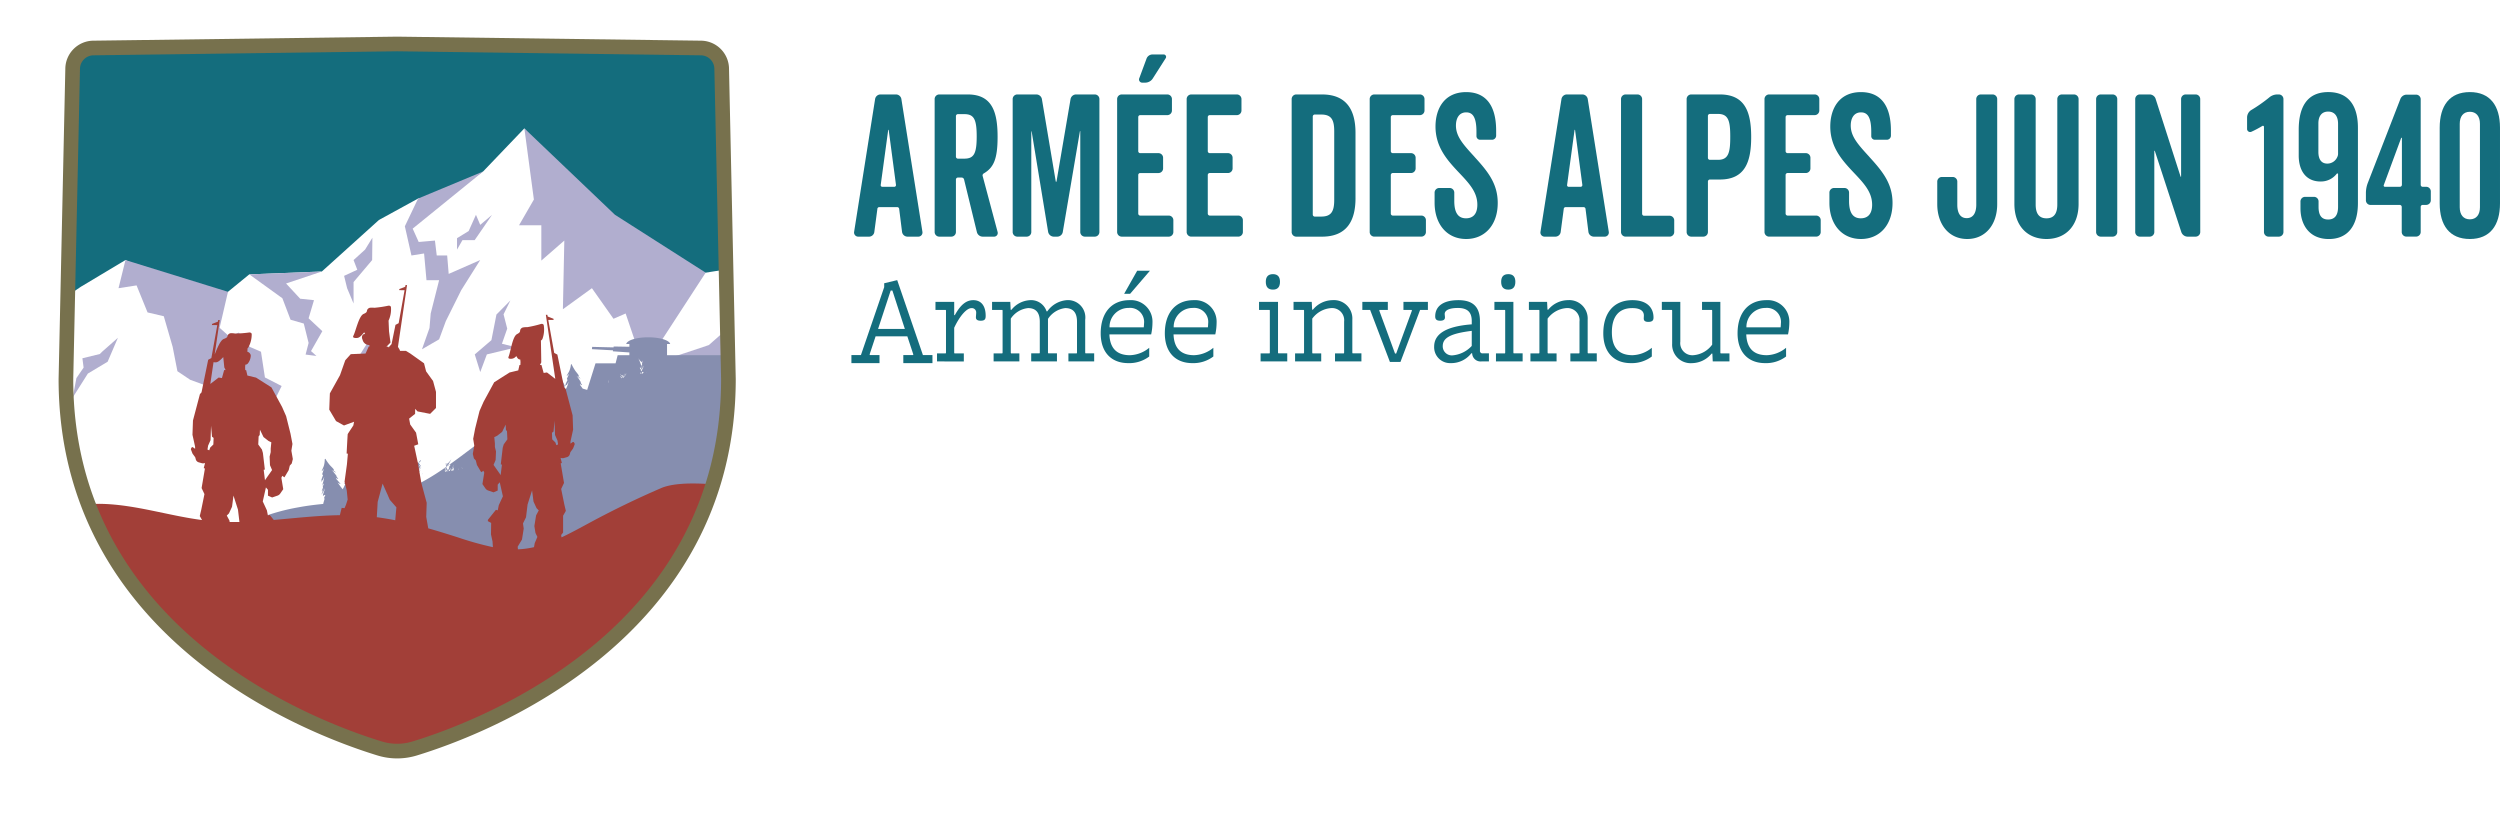
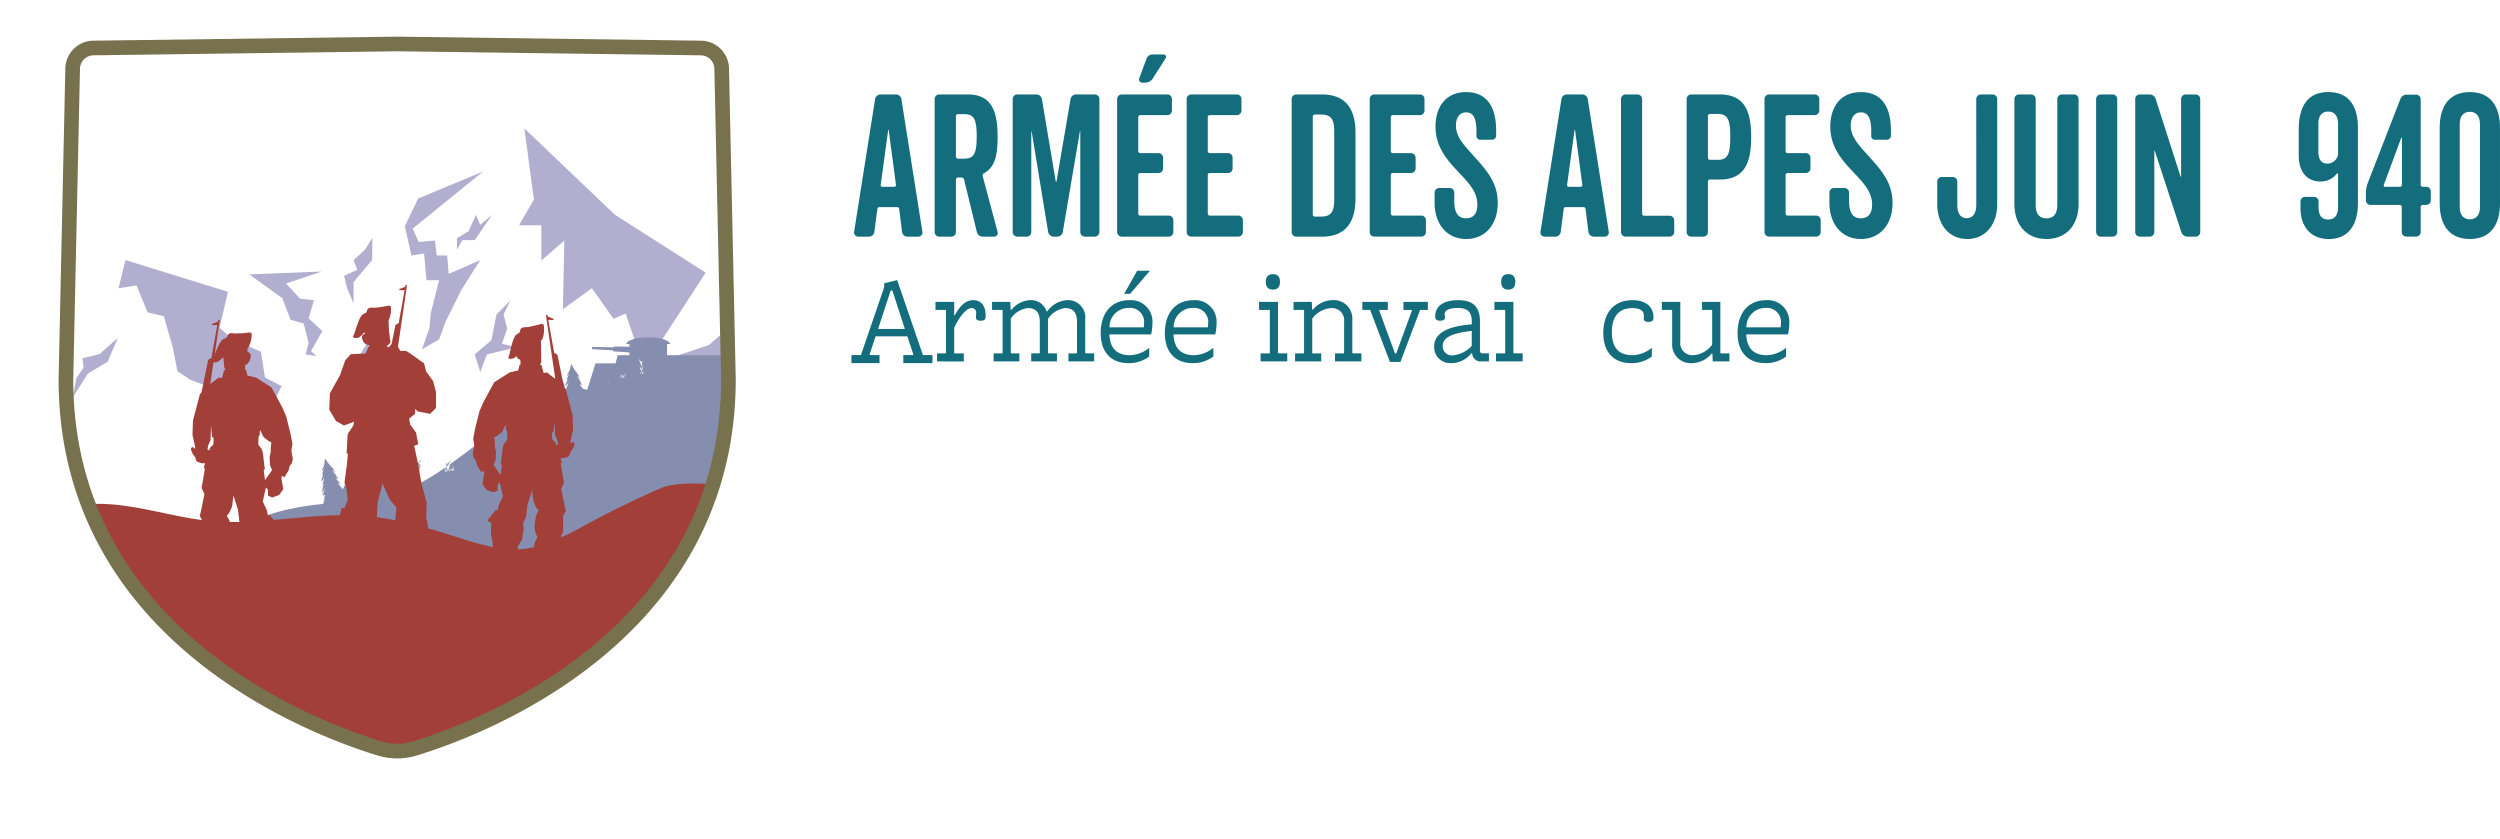
<svg xmlns="http://www.w3.org/2000/svg" width="341.225" height="114.514" viewBox="0 0 341.225 114.514">
  <defs>
    <clipPath id="clip-path">
      <rect id="Rectangle_96" data-name="Rectangle 96" width="225.015" height="42.129" fill="#146d7d" />
    </clipPath>
    <filter id="Tracé_4024" x="0" y="0" width="108.422" height="114.514" filterUnits="userSpaceOnUse">
      <feOffset dy="3" input="SourceAlpha" />
      <feGaussianBlur stdDeviation="3" result="blur" />
      <feFlood flood-opacity="0.161" />
      <feComposite operator="in" in2="blur" />
      <feComposite in="SourceGraphic" />
    </filter>
    <clipPath id="clip-path-2">
      <path id="Tracé_3985" data-name="Tracé 3985" d="M94.212,6.869a2.866,2.866,0,0,0-2.866,2.866l-.918,42.319c0,34.891,33.492,47.566,42.824,50.421a8.17,8.17,0,0,0,4.776,0c9.333-2.855,42.822-15.531,42.822-50.421l-.916-42.319a2.865,2.865,0,0,0-2.866-2.866l-41.429-.551Z" transform="translate(-90.429 -6.318)" fill="none" />
    </clipPath>
  </defs>
  <g id="Groupe_202" data-name="Groupe 202" transform="translate(-4799.791 -7767.566)">
    <g id="Groupe_200" data-name="Groupe 200" transform="translate(4916 7771.861)">
      <path id="Tracé_3987" data-name="Tracé 3987" d="M5.362,27.745h.231l1.7,5.237H3.641Zm-.887-.994v.533L1.3,36.551H0v1.1H3.835v-1.1H2.521l-.036-.088L3.3,34H7.635l.815,2.468-.035.088H7.084v1.1h3.977v-1.1h-1.3L6.25,26.325Z" transform="translate(0 7.615)" fill="#146d7d" />
      <g id="Groupe_91" data-name="Groupe 91" transform="translate(0 3.139)">
        <g id="Groupe_90" data-name="Groupe 90" clip-path="url(#clip-path)">
          <path id="Tracé_3988" data-name="Tracé 3988" d="M10.091,37.24v-1.1H11.28l.036-.088v-5.77l-.036-.072h-1.4v-1.1h2.557V30.92h.088c.816-1.492,1.615-2.042,2.521-2.042,1.1,0,1.686.816,1.686,2.131,0,.408-.071.675-.675.675-.532,0-.656-.214-.656-.462,0-.159.035-.409.035-.6a.592.592,0,0,0-.639-.657c-.64,0-1.581,1.013-2.361,2.681v3.41l.035.088h1.279v1.1Z" transform="translate(1.593 4.657)" fill="#146d7d" />
          <path id="Tracé_3989" data-name="Tracé 3989" d="M26.953,37.24v-1.1h1.137l.035-.088V31.825c0-1.225-.514-1.865-1.6-1.865a3.277,3.277,0,0,0-2.361,1.474v4.617l.035.088h1.19v1.1H21.874v-1.1h1.137l.035-.088V31.825c0-1.225-.514-1.865-1.6-1.865A3.232,3.232,0,0,0,19.087,31.4v4.652l.035.088h1.137v1.1H16.743v-1.1h1.19l.036-.088v-5.77l-.036-.072h-1.4v-1.1h2.486l.052,1.083h.107A3.486,3.486,0,0,1,21.7,28.878,2.223,2.223,0,0,1,23.97,30.4h.106a3.575,3.575,0,0,1,2.7-1.526,2.367,2.367,0,0,1,2.468,2.68v4.493l.036.088h1.189v1.1Z" transform="translate(2.666 4.657)" fill="#146d7d" />
          <path id="Tracé_3990" data-name="Tracé 3990" d="M35.923,37.123a4.512,4.512,0,0,1-2.859.906c-2.326,0-3.764-1.492-3.764-4.067,0-2.8,1.474-4.527,3.941-4.527a2.937,2.937,0,0,1,3.125,3.072,7.923,7.923,0,0,1-.178,1.6h-5.7c.071,1.936,1.047,2.842,2.806,2.842a4.337,4.337,0,0,0,2.628-1.013Zm-.746-3.977c.017-.142.035-.39.035-.5a1.916,1.916,0,0,0-2.095-2.15,2.585,2.585,0,0,0-2.611,2.645ZM32.5,28.565l1.776-3.142h1.74l-2.7,3.142Z" transform="translate(4.726 4.1)" fill="#146d7d" />
          <path id="Tracé_3991" data-name="Tracé 3991" d="M43.461,36.566a4.51,4.51,0,0,1-2.858.906c-2.326,0-3.765-1.492-3.765-4.067,0-2.8,1.474-4.527,3.941-4.527a2.937,2.937,0,0,1,3.125,3.07,7.841,7.841,0,0,1-.178,1.6h-5.7c.071,1.936,1.049,2.842,2.806,2.842a4.327,4.327,0,0,0,2.628-1.013Zm-.746-3.977c.017-.142.035-.39.035-.5a1.915,1.915,0,0,0-2.095-2.148,2.584,2.584,0,0,0-2.609,2.645Z" transform="translate(5.941 4.657)" fill="#146d7d" />
          <path id="Tracé_3992" data-name="Tracé 3992" d="M48.123,37.734v-1.1h1.226l.035-.089V30.774l-.035-.072H47.91V29.6H50.5v6.942l.036.089h1.225v1.1ZM49.81,25.82c.639,0,.959.355.959,1.046,0,.712-.321,1.066-.959,1.066-.656,0-.977-.354-.977-1.066,0-.691.321-1.046.977-1.046" transform="translate(7.727 4.164)" fill="#146d7d" />
          <path id="Tracé_3993" data-name="Tracé 3993" d="M57.626,37.24v-1.1h1.208l.035-.088V31.807a1.659,1.659,0,0,0-1.793-1.846A3.512,3.512,0,0,0,54.519,31.4v4.652l.035.088h1.189v1.1H52.175v-1.1h1.19l.035-.088v-5.77l-.035-.072h-1.4v-1.1h2.485l.053,1.066h.107a3.518,3.518,0,0,1,2.68-1.3,2.516,2.516,0,0,1,2.7,2.663v4.51l.035.088H61.23v1.1Z" transform="translate(8.381 4.657)" fill="#146d7d" />
          <path id="Tracé_3994" data-name="Tracé 3994" d="M63.816,37.28l-2.7-7.1H60.052v-1.1h3.479v1.1H62.4l-.036.088,2.148,5.86h.16l2.148-5.86-.036-.088H65.662v-1.1H69v1.1H67.935l-2.681,7.1Z" transform="translate(9.685 4.689)" fill="#146d7d" />
          <path id="Tracé_3995" data-name="Tracé 3995" d="M74.955,37.24a1.15,1.15,0,0,1-1.277-1.118H73.57a3.466,3.466,0,0,1-2.84,1.349,2.169,2.169,0,0,1-2.238-2.255c0-1.6,1.385-2.753,5.132-3.037v-.442c0-1.119-.48-1.794-1.9-1.794-1.154,0-1.793.319-1.793.816,0,.124.035.355.035.462,0,.249-.124.462-.656.462-.55,0-.675-.25-.675-.586,0-1.439,1.153-2.219,3.177-2.219,2.131,0,2.93,1.082,2.93,2.875v4.031a.332.332,0,0,0,.373.355h.852v1.1Zm-1.331-4.172c-2.877.355-3.96.942-3.96,2.078a1.237,1.237,0,0,0,1.4,1.26,4.028,4.028,0,0,0,2.557-1.279Z" transform="translate(11.047 4.657)" fill="#146d7d" />
          <path id="Tracé_3996" data-name="Tracé 3996" d="M75.786,37.734v-1.1h1.226l.034-.089V30.774l-.034-.072H75.573V29.6h2.591v6.942l.037.089h1.225v1.1ZM77.473,25.82c.638,0,.959.355.959,1.046,0,.712-.322,1.066-.959,1.066-.657,0-.977-.354-.977-1.066,0-.691.319-1.046.977-1.046" transform="translate(12.189 4.164)" fill="#146d7d" />
-           <path id="Tracé_3997" data-name="Tracé 3997" d="M85.289,37.24v-1.1H86.5l.035-.088V31.807a1.659,1.659,0,0,0-1.793-1.846A3.512,3.512,0,0,0,82.182,31.4v4.652l.035.088h1.189v1.1H79.838v-1.1h1.19l.035-.088v-5.77l-.035-.072h-1.4v-1.1H82.11l.053,1.066h.107a3.518,3.518,0,0,1,2.68-1.3,2.516,2.516,0,0,1,2.7,2.663v4.51l.035.088h1.208v1.1Z" transform="translate(12.842 4.657)" fill="#146d7d" />
          <path id="Tracé_3998" data-name="Tracé 3998" d="M94.995,36.566a4.51,4.51,0,0,1-2.858.906c-2.326,0-3.765-1.492-3.765-4.067,0-2.8,1.439-4.527,3.977-4.527,1.971,0,2.877,1.011,2.877,2.379,0,.337-.124.586-.711.586-.462,0-.621-.179-.621-.463,0-.088.017-.337.017-.408,0-.569-.426-1.011-1.579-1.011-1.848,0-2.788,1.171-2.788,3.284,0,2.148.959,3.144,2.823,3.144a4.337,4.337,0,0,0,2.628-1.013Z" transform="translate(14.253 4.657)" fill="#146d7d" />
          <path id="Tracé_3999" data-name="Tracé 3999" d="M102.2,37.208l-.053-1.065h-.107a3.522,3.522,0,0,1-2.68,1.3,2.526,2.526,0,0,1-2.7-2.664V30.249l-.035-.072H95.252v-1.1h2.522V34.51a1.652,1.652,0,0,0,1.793,1.848,3.513,3.513,0,0,0,2.556-1.44V30.249l-.035-.072h-1.349v-1.1h2.5v6.943l.036.088h1.207v1.1Z" transform="translate(15.363 4.689)" fill="#146d7d" />
          <path id="Tracé_4000" data-name="Tracé 4000" d="M110.776,36.566a4.51,4.51,0,0,1-2.858.906c-2.326,0-3.765-1.492-3.765-4.067,0-2.8,1.474-4.527,3.941-4.527a2.937,2.937,0,0,1,3.125,3.07,7.841,7.841,0,0,1-.178,1.6h-5.7c.071,1.936,1.049,2.842,2.806,2.842a4.327,4.327,0,0,0,2.628-1.013Zm-.746-3.977c.017-.142.035-.39.035-.5a1.915,1.915,0,0,0-2.095-2.148,2.584,2.584,0,0,0-2.609,2.645Z" transform="translate(16.798 4.657)" fill="#146d7d" />
          <path id="Tracé_4001" data-name="Tracé 4001" d="M.83,24.107a.566.566,0,0,1-.509-.672L3.176,5.372a.754.754,0,0,1,.7-.672h2.2a.754.754,0,0,1,.7.672L9.639,23.435a.566.566,0,0,1-.509.672H7.558a.754.754,0,0,1-.7-.672l-.387-3.091a.276.276,0,0,0-.267-.268H3.758a.262.262,0,0,0-.267.268L3.08,23.435a.731.731,0,0,1-.678.672ZM5.04,9.565c-.024-.053-.072-.053-.072,0L3.951,17.039a.224.224,0,0,0,.194.268h1.67a.239.239,0,0,0,.217-.268Z" transform="translate(0.051 0.758)" fill="#146d7d" />
          <path id="Tracé_4002" data-name="Tracé 4002" d="M18.375,23.463a.5.5,0,0,1-.435.645H16.318a.824.824,0,0,1-.775-.645L13.8,16.313a.34.34,0,0,0-.314-.269h-.557a.275.275,0,0,0-.242.269v7.122a.634.634,0,0,1-.605.672H10.388a.634.634,0,0,1-.605-.672V5.372a.634.634,0,0,1,.605-.672h3.92c3.389,0,4.067,2.5,4.067,5.806,0,3.037-.556,4.193-1.888,4.973a.311.311,0,0,0-.145.376ZM12.687,13.194a.275.275,0,0,0,.242.268h.9c1.308,0,1.694-.671,1.694-3.037s-.387-3.038-1.694-3.038h-.9a.276.276,0,0,0-.242.268Z" transform="translate(1.578 0.758)" fill="#146d7d" />
          <path id="Tracé_4003" data-name="Tracé 4003" d="M30.791,23.435a.635.635,0,0,1-.605.672h-1.4a.635.635,0,0,1-.605-.672V9.726c0-.027-.049-.027-.049,0L25.8,23.435a.77.77,0,0,1-.726.672h-.557a.8.8,0,0,1-.726-.672L21.545,9.753c0-.027-.049-.027-.049,0V23.435a.635.635,0,0,1-.605.672H19.56a.636.636,0,0,1-.606-.672V5.371A.636.636,0,0,1,19.56,4.7h2.662a.774.774,0,0,1,.727.672l1.887,11.21c.024.053.073.053.1,0l1.911-11.21a.774.774,0,0,1,.727-.672h2.614a.635.635,0,0,1,.605.672Z" transform="translate(3.057 0.758)" fill="#146d7d" />
          <path id="Tracé_4004" data-name="Tracé 4004" d="M34.355,8.28a.275.275,0,0,0-.242.268V13.2a.277.277,0,0,0,.242.269H36.9a.634.634,0,0,1,.605.671v1.37a.635.635,0,0,1-.605.674H34.355a.275.275,0,0,0-.242.268V21.72a.277.277,0,0,0,.242.271H38.3a.633.633,0,0,1,.605.671v1.532a.635.635,0,0,1-.605.672H31.838a.636.636,0,0,1-.606-.672V6.129a.636.636,0,0,1,.606-.672h6.269a.636.636,0,0,1,.605.672V7.608a.636.636,0,0,1-.605.672ZM37.6,0a.33.33,0,0,1,.242.538l-1.766,2.77a1.227,1.227,0,0,1-.969.538h-.483a.434.434,0,0,1-.363-.619L35.227.619A.875.875,0,0,1,36.049,0Z" transform="translate(5.037 0)" fill="#146d7d" />
          <path id="Tracé_4005" data-name="Tracé 4005" d="M42.527,7.522a.275.275,0,0,0-.242.268v4.651a.276.276,0,0,0,.242.269h2.541a.634.634,0,0,1,.605.671v1.371a.635.635,0,0,1-.605.672H42.527a.275.275,0,0,0-.242.268v5.268a.277.277,0,0,0,.242.271h3.945a.634.634,0,0,1,.605.671v1.532a.635.635,0,0,1-.605.672H40.01a.636.636,0,0,1-.606-.672V5.371A.636.636,0,0,1,40.01,4.7h6.269a.636.636,0,0,1,.605.672V6.85a.636.636,0,0,1-.605.672Z" transform="translate(6.355 0.758)" fill="#146d7d" />
          <path id="Tracé_4006" data-name="Tracé 4006" d="M60.458,18.867c0,3.037-1.162,5.242-4.575,5.242H52.35a.636.636,0,0,1-.606-.674V5.372A.636.636,0,0,1,52.35,4.7h3.533c3.413,0,4.575,2.2,4.575,5.241ZM54.867,7.442a.275.275,0,0,0-.242.268V21.1a.275.275,0,0,0,.242.268h.92c1.4,0,1.766-.753,1.766-2.285V9.727c0-1.533-.362-2.285-1.766-2.285Z" transform="translate(8.346 0.758)" fill="#146d7d" />
          <path id="Tracé_4007" data-name="Tracé 4007" d="M64.039,7.522a.275.275,0,0,0-.242.268v4.651a.276.276,0,0,0,.242.269H66.58a.634.634,0,0,1,.605.671v1.371a.635.635,0,0,1-.605.672H64.039a.275.275,0,0,0-.242.268v5.268a.277.277,0,0,0,.242.271h3.945a.634.634,0,0,1,.605.671v1.532a.635.635,0,0,1-.605.672H61.522a.636.636,0,0,1-.606-.672V5.371a.636.636,0,0,1,.606-.672h6.269a.636.636,0,0,1,.605.672V6.85a.636.636,0,0,1-.605.672Z" transform="translate(9.825 0.758)" fill="#146d7d" />
          <path id="Tracé_4008" data-name="Tracé 4008" d="M73.991,13.265c1.791,1.961,3.17,3.629,3.17,6.291,0,3.01-1.766,4.918-4.307,4.918-2.663,0-4.31-2.069-4.31-4.945V18.184a.636.636,0,0,1,.606-.672h1.476a.635.635,0,0,1,.605.672v1.1c0,1.505.46,2.366,1.6,2.366.775,0,1.548-.4,1.548-1.855,0-1.8-1.209-3.011-2.686-4.571-1.453-1.557-3.025-3.333-3.025-6.1,0-2.474,1.234-4.7,4.188-4.7,2.541,0,4.09,1.64,4.09,5.268v.646a.569.569,0,0,1-.533.591H74.717a.506.506,0,0,1-.46-.511V9.852c0-1.964-.483-2.662-1.4-2.662-.969,0-1.4.806-1.4,1.8,0,1.506,1.016,2.607,2.541,4.275" transform="translate(11.055 0.713)" fill="#146d7d" />
          <path id="Tracé_4009" data-name="Tracé 4009" d="M81.5,24.107a.566.566,0,0,1-.509-.672L83.847,5.372a.754.754,0,0,1,.7-.672h2.2a.754.754,0,0,1,.7.672L90.31,23.435a.566.566,0,0,1-.509.672H88.229a.754.754,0,0,1-.7-.672l-.387-3.091a.276.276,0,0,0-.267-.268H84.429a.262.262,0,0,0-.267.268l-.411,3.091a.731.731,0,0,1-.678.672ZM85.711,9.565c-.024-.053-.072-.053-.072,0l-1.017,7.474a.224.224,0,0,0,.194.268h1.67a.239.239,0,0,0,.217-.268Z" transform="translate(13.062 0.758)" fill="#146d7d" />
          <path id="Tracé_4010" data-name="Tracé 4010" d="M92.729,4.7a.635.635,0,0,1,.605.672V20.988a.275.275,0,0,0,.242.269h3.534a.636.636,0,0,1,.606.672v1.505a.636.636,0,0,1-.606.672h-6.05a.635.635,0,0,1-.605-.672V5.371a.635.635,0,0,1,.605-.672Z" transform="translate(14.589 0.758)" fill="#146d7d" />
          <path id="Tracé_4011" data-name="Tracé 4011" d="M102.693,16.312h-1.378a.275.275,0,0,0-.243.268v6.855a.635.635,0,0,1-.605.672H98.772a.635.635,0,0,1-.605-.672V5.371a.635.635,0,0,1,.605-.672h3.92c3.462,0,4.285,2.419,4.285,5.806s-.823,5.806-4.285,5.806m-.242-8.951h-1.137a.275.275,0,0,0-.243.268v5.726a.277.277,0,0,0,.243.269h1.137c1.452,0,1.67-1.022,1.67-3.146,0-2.1-.218-3.118-1.67-3.118" transform="translate(15.833 0.758)" fill="#146d7d" />
          <path id="Tracé_4012" data-name="Tracé 4012" d="M110.441,7.522a.275.275,0,0,0-.242.268v4.651a.276.276,0,0,0,.242.269h2.541a.634.634,0,0,1,.605.671v1.371a.635.635,0,0,1-.605.672h-2.541a.275.275,0,0,0-.242.268v5.268a.277.277,0,0,0,.242.271h3.945a.634.634,0,0,1,.605.671v1.532a.635.635,0,0,1-.605.672h-6.461a.636.636,0,0,1-.606-.672V5.371a.636.636,0,0,1,.606-.672h6.269a.636.636,0,0,1,.605.672V6.85a.636.636,0,0,1-.605.672Z" transform="translate(17.309 0.758)" fill="#146d7d" />
          <path id="Tracé_4013" data-name="Tracé 4013" d="M120.394,13.265c1.791,1.961,3.17,3.629,3.17,6.291,0,3.01-1.767,4.918-4.308,4.918-2.662,0-4.308-2.069-4.308-4.945V18.184a.635.635,0,0,1,.605-.672h1.477a.634.634,0,0,1,.6.672v1.1c0,1.505.461,2.366,1.6,2.366.775,0,1.549-.4,1.549-1.855,0-1.8-1.21-3.011-2.686-4.571-1.453-1.557-3.026-3.333-3.026-6.1,0-2.474,1.234-4.7,4.188-4.7,2.541,0,4.09,1.64,4.09,5.268v.646a.568.568,0,0,1-.532.591H121.12a.5.5,0,0,1-.46-.511V9.852c0-1.964-.484-2.662-1.4-2.662-.967,0-1.4.806-1.4,1.8,0,1.506,1.017,2.607,2.542,4.275" transform="translate(18.539 0.713)" fill="#146d7d" />
          <path id="Tracé_4014" data-name="Tracé 4014" d="M132.946,5.371a.635.635,0,0,1,.605-.672H135.2a.636.636,0,0,1,.606.672v14.3c0,2.823-1.623,4.758-4.091,4.758-2.565,0-4.091-2.069-4.091-4.758V16.634a.635.635,0,0,1,.606-.671h1.525a.635.635,0,0,1,.605.671v3.119c0,1.022.339,1.828,1.282,1.828s1.308-.806,1.308-1.828Z" transform="translate(20.583 0.758)" fill="#146d7d" />
          <path id="Tracé_4015" data-name="Tracé 4015" d="M144.846,4.7a.635.635,0,0,1,.605.672V19.645c0,2.9-1.693,4.784-4.38,4.784s-4.382-1.881-4.382-4.784V5.371A.636.636,0,0,1,137.3,4.7h1.694a.634.634,0,0,1,.6.672V19.725c0,1.022.316,1.882,1.477,1.882s1.476-.861,1.476-1.882V5.371a.635.635,0,0,1,.605-.672Z" transform="translate(22.046 0.758)" fill="#146d7d" />
          <path id="Tracé_4016" data-name="Tracé 4016" d="M148.574,4.7a.636.636,0,0,1,.605.672V23.435a.636.636,0,0,1-.605.672H146.9a.636.636,0,0,1-.606-.672V5.371A.636.636,0,0,1,146.9,4.7Z" transform="translate(23.596 0.758)" fill="#146d7d" />
          <path id="Tracé_4017" data-name="Tracé 4017" d="M159.768,23.435a.635.635,0,0,1-.605.672H158a.924.924,0,0,1-.823-.646l-3.607-11.047c0-.055-.072-.028-.072.027V23.435a.636.636,0,0,1-.606.672h-1.4a.634.634,0,0,1-.6-.672V5.371a.634.634,0,0,1,.6-.672h1.4a.873.873,0,0,1,.8.646l3.39,10.564c0,.053.072.027.072-.027V5.371a.635.635,0,0,1,.605-.672h1.4a.635.635,0,0,1,.605.672Z" transform="translate(24.335 0.758)" fill="#146d7d" />
-           <path id="Tracé_4018" data-name="Tracé 4018" d="M168.154,4.7h.242a.635.635,0,0,1,.605.672V23.435a.635.635,0,0,1-.605.672h-1.453a.635.635,0,0,1-.6-.672V9.134A.143.143,0,0,0,166.12,9a14.38,14.38,0,0,1-1.525.806.422.422,0,0,1-.557-.431V7.844a1.226,1.226,0,0,1,.533-.994,20.189,20.189,0,0,0,2.469-1.721,1.72,1.72,0,0,1,1.114-.43" transform="translate(26.457 0.758)" fill="#146d7d" />
          <path id="Tracé_4019" data-name="Tracé 4019" d="M170.347,19.393a.634.634,0,0,1,.605-.671h1.283a.624.624,0,0,1,.581.646v.726c0,1.047.339,1.72,1.308,1.72s1.354-.672,1.354-1.72V15.631a.1.1,0,0,0-.168-.08,2.728,2.728,0,0,1-2.227,1.075c-1.96,0-2.976-1.452-2.976-3.549V9.583c0-3.118,1.137-5.161,4.041-5.161,2.759,0,4.041,1.855,4.041,4.865v10.3c0,3.063-1.378,4.891-3.968,4.891-2.687,0-3.873-1.961-3.873-4.192Zm5.01-6.075a.983.983,0,0,0,.121-.458V8.749c0-.994-.435-1.666-1.354-1.666-.872,0-1.332.618-1.332,1.613v3.9c0,.969.387,1.586,1.21,1.586a1.471,1.471,0,0,0,1.355-.861" transform="translate(27.435 0.713)" fill="#146d7d" />
          <path id="Tracé_4020" data-name="Tracé 4020" d="M186.258,17.3a.635.635,0,0,1,.605.671V19.1a.635.635,0,0,1-.605.672h-.532a.275.275,0,0,0-.243.268v3.386a.634.634,0,0,1-.605.672H183.5a.634.634,0,0,1-.605-.672V20.045a.275.275,0,0,0-.243-.268H178.61a.635.635,0,0,1-.605-.672v-1a3.92,3.92,0,0,1,.243-1.29L182.7,5.341a.928.928,0,0,1,.848-.618h1.331a.635.635,0,0,1,.605.671V17.035a.276.276,0,0,0,.243.268Zm-3.583,0a.277.277,0,0,0,.243-.268V10.663c0-.053-.073-.08-.1-.027l-2.373,6.425a.17.17,0,0,0,.145.242Z" transform="translate(28.709 0.761)" fill="#146d7d" />
          <path id="Tracé_4021" data-name="Tracé 4021" d="M194.907,9.287V19.609c0,3.01-1.355,4.865-4.116,4.865s-4.114-1.855-4.114-4.865V9.287c0-3.011,1.355-4.865,4.114-4.865s4.116,1.853,4.116,4.865m-4.116-2.177c-.9,0-1.378.646-1.378,1.64v11.4c0,.994.483,1.64,1.378,1.64s1.38-.646,1.38-1.64V8.749c0-.994-.484-1.64-1.38-1.64" transform="translate(30.108 0.713)" fill="#146d7d" />
        </g>
      </g>
    </g>
    <g id="Groupe_201" data-name="Groupe 201" transform="translate(4808.79 7773.566)">
      <g transform="matrix(1, 0, 0, 1, -9, -6)" filter="url(#Tracé_4024)">
        <path id="Tracé_4024-2" data-name="Tracé 4024" d="M94.212,6.869a2.866,2.866,0,0,0-2.866,2.866l-.918,42.319c0,34.891,33.492,47.566,42.824,50.421a8.17,8.17,0,0,0,4.776,0c9.333-2.855,42.822-15.531,42.822-50.421l-.916-42.319a2.865,2.865,0,0,0-2.866-2.866l-41.429-.551Z" transform="translate(-81.43 -0.32)" fill="#fff" />
      </g>
      <g id="Groupe_85" data-name="Groupe 85" clip-path="url(#clip-path-2)">
-         <rect id="Rectangle_94" data-name="Rectangle 94" width="94.996" height="81.436" transform="translate(-4.572 -9.729)" fill="#146d7d" />
        <path id="Tracé_3970" data-name="Tracé 3970" d="M142.6,41.667l-10.355-5.933-12.183,1.932-19.472-15.9-4.818-6.244L89.578,22,84.3,25.588l-4.492.474-5.885,3.224-8.577,7.739-10.9.43-5.157,4.211L35.842,35.306l-6.692,4L14.443,49.229,0,71.439,3.281,104.4,166.8,65.529Z" transform="translate(-139.244 -1.351)" fill="#fff" />
        <path id="Tracé_3971" data-name="Tracé 3971" d="M77.289,42.716l5.121-1.7,3.751-3.3,1.711-1.164.066-1.41,1.3-2.508,2.453-.286-.6-2.15.162-1.584,14.427,5.922,21.641,28.938L87.591,70.46,76.1,46.14Z" transform="translate(-98.164 5.716)" fill="#b1aecf" />
        <path id="Tracé_3972" data-name="Tracé 3972" d="M206.608,37.553,197.2,32.164l-11.067,1.755L168.446,19.473,164.068,13.8l-5.63,5.884-4.795,3.261-4.079.431-5.346,2.929-7.791,7.031-9.9.39-4.684,3.826-12.217-5.779-6.079,3.637L90.186,44.422,69.924,58.309,80.045,94.542,228.588,59.231Z" transform="translate(-101.498 -2.278)" fill="#fff" />
        <path id="Tracé_3973" data-name="Tracé 3973" d="M131.319,13.8l1.3,9.713-2.029,3.515h3.046v4.817l3.137-2.733-.194,9.373,3.962-2.872,2.944,4.174,1.658-.722,3.254,9.608,1.789-6.141,5.881-9.04-12.383-7.9Z" transform="translate(-68.748 -2.278)" fill="#b1aecf" />
        <path id="Tracé_3974" data-name="Tracé 3974" d="M144.772,38.507l4.653-1.549,3.406-2.993,1.554-1.058.062-1.283,1.178-2.277,2.228-.26-.545-1.952.146-1.44,13.105,5.38L190.218,57.36l-36.089,6.35L143.691,41.619Z" transform="translate(-61.678 4.141)" fill="#b1aecf" />
        <path id="Tracé_3975" data-name="Tracé 3975" d="M96.039,25.474l-.949,3.839,2.464-.382,1.5,3.688,2.216.52,1.21,4.178.65,3.329,1.745,1.17,1.743.637,3.087.212,1.56,3.58,2.866,1.312,2.816,4.042-.8-6.487,1.207-2.447-2.28-1.17-.537-3.509-1.543-.67-1.478-1.942-1.313.52-1.313-1.175,1.141-4.914Z" transform="translate(-87.913 4.023)" fill="#b1aecf" />
        <path id="Tracé_3976" data-name="Tracé 3976" d="M106.683,26.879l4.515,3.261,1.116,2.929,1.806.522.658,2.647-.411,1.586,1.478.189-.739-.665,1.546-2.716-1.874-1.757.734-2.474-1.885-.2L111.7,28.124l4.884-1.635Z" transform="translate(-81.655 4.57)" fill="#b1aecf" />
        <path id="Tracé_3977" data-name="Tracé 3977" d="M122.278,21.315,120.471,25.1l.9,3.987,1.725-.276.328,3.645h1.725L124,37l-.165,1.986-1.026,2.9,2.339-1.355.913-2.481,2.106-4.231,2.587-4.108-4.3,1.889-.208-2.518h-1.423l-.246-2.033-2.217.194-.821-1.822,9.615-7.8Z" transform="translate(-74.212 -0.215)" fill="#b1aecf" />
        <path id="Tracé_3978" data-name="Tracé 3978" d="M127.68,21.463l-.993,2.213-1.592.976v1.563l.745-1.3h1.666l2.374-3.449-1.618,1.367Z" transform="translate(-71.716 1.857)" fill="#b1aecf" />
        <path id="Tracé_3979" data-name="Tracé 3979" d="M131.526,29.056l-1.9,1.916-.687,3.5-2.273,1.946.75,2.407.9-2.407,4.028-.97-1.969-.485.722-2.065-.5-1.954Z" transform="translate(-70.865 5.956)" fill="#b1aecf" />
        <path id="Tracé_3980" data-name="Tracé 3980" d="M119.288,32.158l-2.028,3.187v2.8l-2.867,2.408v2.083l.574-1.692,2.8-.847V38.767l3.112-1.146L118.5,36.58l.821-1.628,2.049-.995-2.049-.442Z" transform="translate(-77.493 7.631)" fill="#b1aecf" />
        <path id="Tracé_3981" data-name="Tracé 3981" d="M118.948,23.492l-.034,3.052-2.535,3v2.93l-.882-2.093-.411-1.683,1.8-.833-.507-1.323,1.568-1.424Z" transform="translate(-77.119 2.953)" fill="#b1aecf" />
        <path id="Tracé_3982" data-name="Tracé 3982" d="M97.194,32.365l-1.4,3.264-2.7,1.617L91.036,40.5l.493-2.632.985-1.437-.165-1.273,2.381-.582.33-.33Z" transform="translate(-90.101 7.742)" fill="#b1aecf" />
        <path id="Tracé_3983" data-name="Tracé 3983" d="M192.443,56.4a12.725,12.725,0,0,1-.342-6.39c1.829-6.513-12.6-7.431-13.423-8.317V34.764H170.5V33.233h.43c-.112-.51-1.409-.913-3-.913s-2.886.4-3,.913h.43v.379l-2.139-.037-.022.122-2.916-.071-.035.313,2.883.16-.023.132,2.253.157v.376h-1.6l-.285,1.113h-2.739L159.6,39.5l-.611-.177c-.117-.169-.237-.336-.356-.5a.069.069,0,0,0,0-.074l-.055-.088a1.48,1.48,0,0,0,.282.185c.023.011.058-.011.042-.04a2.085,2.085,0,0,0-.2-.266.068.068,0,0,0,.031-.094,6.6,6.6,0,0,0-.6-.9,2.821,2.821,0,0,0,.505.4.021.021,0,0,0,.026-.032,2.872,2.872,0,0,1-.28-.285.084.084,0,0,0,.052-.128c-.137-.222-.316-.413-.467-.624a6.981,6.981,0,0,1-.425-.734.017.017,0,0,0-.023-.008.545.545,0,0,0,0-.071.063.063,0,0,0-.126-.006v0a.041.041,0,0,0-.028.04c0,.046-.006.091-.008.135a3.588,3.588,0,0,1-.166.608c-.1.256-.262.473-.382.718-.006.012.008.034.023.023a1.259,1.259,0,0,0,.306-.306c-.092.225-.191.448-.293.668a.131.131,0,0,0,.088.177c-.1.2-.192.391-.282.594a.07.07,0,0,0,.011.082c-.031.054-.06.106-.092.159-.012.02.015.045.032.026.04-.048.077-.1.114-.151a.1.1,0,0,0,.106-.035,2.737,2.737,0,0,0,.234-.422,3.458,3.458,0,0,1-.383,1.044l0,0a2.733,2.733,0,0,1-.211-.339.087.087,0,0,0,.079-.115c-.086-.245-.22-.47-.322-.71a6.827,6.827,0,0,1-.257-.807.016.016,0,0,0-.02-.012c.006-.023.014-.046.019-.068a.064.064,0,0,0-.123-.034.044.044,0,0,0-.035.034c-.011.045-.025.086-.037.129a3.594,3.594,0,0,1-.294.56c-.152.226-.356.4-.527.617-.009.011,0,.035.017.028a1.3,1.3,0,0,0,.365-.233c-.139.2-.283.4-.43.588a.131.131,0,0,0,.048.191c-.135.171-.271.342-.4.52a.076.076,0,0,0-.008.083c-.04.045-.08.091-.123.134-.017.017.006.048.025.034.051-.04.1-.082.145-.125a.1.1,0,0,0,.111-.011,2.876,2.876,0,0,0,.32-.362,3.458,3.458,0,0,1-.648.993c-.015.015.009.038.025.023.077-.077.148-.156.219-.234a.258.258,0,0,0,.023.152c-.057.068-.112.137-.174.2a.145.145,0,0,0-.035.152,2.727,2.727,0,0,1-.223.276c-.072-.091-.148-.182-.223-.271-.146-.209-.3-.414-.448-.622a1.845,1.845,0,0,0,.4.209c.014,0,.032-.009.022-.023-.2-.249-.413-.48-.621-.718a.073.073,0,0,0-.012-.077l-.071-.089a1.621,1.621,0,0,0,.325.166c.026.009.062-.018.04-.046a2.351,2.351,0,0,0-.246-.265.074.074,0,0,0,.022-.1,7.238,7.238,0,0,0-.745-.9,3.108,3.108,0,0,0,.588.377c.023.012.046-.022.025-.037a3.087,3.087,0,0,1-.334-.276.091.091,0,0,0,.042-.145c-.171-.223-.387-.408-.573-.619a7.241,7.241,0,0,1-.54-.742.019.019,0,0,0-.025-.006c0-.025,0-.051,0-.075a.069.069,0,0,0-.137.006v0a.048.048,0,0,0-.026.048c0,.048,0,.1.006.145a3.843,3.843,0,0,1-.109.676c-.08.285-.228.537-.329.815-.006.015.011.037.026.023a1.374,1.374,0,0,0,.3-.365c-.074.253-.156.5-.24.753a.142.142,0,0,0,.115.18c-.082.222-.163.445-.237.671a.08.08,0,0,0,.022.088c-.026.062-.054.122-.083.182-.011.022.023.046.038.025.038-.057.072-.117.106-.177a.106.106,0,0,0,.111-.049,3.025,3.025,0,0,0,.2-.48,3.718,3.718,0,0,1-.326,1.241.018.018,0,0,0,.032.017c.054-.106.1-.211.146-.316a.273.273,0,0,0,.075.148c-.035.089-.069.179-.109.268a.159.159,0,0,0,.015.169,2.908,2.908,0,0,1-.182.465c-.012.025.023.051.042.028.045-.055.083-.114.122-.172-.037.092-.069.186-.109.277-.009.022.023.038.032.017.075-.168.148-.336.222-.5,0,.018-.009.038-.015.057a8.149,8.149,0,0,1-.331.816c-.008.015.015.034.026.018a4.317,4.317,0,0,0,.473-.873c-.011.048-.02.1-.029.143-.083.28-.183.554-.268.836-.032.1.119.134.162.046,0,0,.009,0,.012-.012s.014-.034.022-.051a.125.125,0,0,0,.165-.006c-.062.157-.129.313-.2.468a.041.041,0,0,0,.017.055c-.083.035-.166.069-.248.106-.1-.163-.2-.325-.3-.487a2.012,2.012,0,0,0,.428.248c.015.006.04-.006.029-.022-.185-.269-.393-.522-.593-.779a.062.062,0,0,0,0-.08c-.023-.032-.045-.063-.066-.1a1.86,1.86,0,0,0,.353.2c.029.012.077-.012.057-.043a2.239,2.239,0,0,0-.24-.289c.042-.018.071-.057.048-.1a6.449,6.449,0,0,0-.705-.976,3.4,3.4,0,0,0,.624.437c.025.012.06-.018.037-.035a3.323,3.323,0,0,1-.34-.31c.068-.02.12-.079.077-.142-.159-.24-.376-.448-.556-.678a6.38,6.38,0,0,1-.491-.8c0-.009-.017-.011-.029-.008,0-.026.009-.052.011-.077,0-.091-.14-.092-.165-.006a.057.057,0,0,0-.04.045c0,.051-.014.1-.022.148a3.673,3.673,0,0,1-.266.667c-.151.279-.377.517-.554.784a.02.02,0,0,0,.028.026,1.786,1.786,0,0,0,.423-.336c-.139.245-.285.49-.436.73-.054.088.011.163.1.192-.14.214-.282.43-.416.651a.069.069,0,0,0,.008.089c-.045.059-.088.117-.134.172-.018.023.017.051.04.029.057-.052.109-.109.162-.166a.144.144,0,0,0,.14-.038,3.4,3.4,0,0,0,.34-.462,3.793,3.793,0,0,1-.636,1.213c-.017.02.018.04.035.02.085-.1.16-.2.236-.3a.233.233,0,0,0,.06.157c-.06.086-.117.172-.183.257a.139.139,0,0,0-.015.172,3.239,3.239,0,0,1-.309.448c-.02.023.018.052.045.031.063-.049.12-.1.179-.16-.062.089-.12.179-.185.266-.015.022.019.042.035.02.122-.16.242-.322.363-.482-.011.017-.018.037-.029.055a8.769,8.769,0,0,1-.557.785c-.012.015.011.035.028.02a4.834,4.834,0,0,0,.734-.828c-.02.048-.042.1-.062.142-.156.273-.33.537-.487.813-.059.1.114.145.183.062a.04.04,0,0,0,.017-.011c.012-.015.023-.032.035-.049a.169.169,0,0,0,.2.009c-.1.152-.217.3-.337.45-.035.043.031.094.077.057.023-.018.043-.038.065-.057l-.034.062c-5.3,3.389-9.684,8.042-15.869,9.685-.04-.1-.08-.2-.123-.3l-.012-.042a2.535,2.535,0,0,0,.174.233c.071.083.225-.011.176-.1-.083-.156-.171-.306-.259-.459a.079.079,0,0,0,.023-.028.571.571,0,0,0,.3.222c.014,0,.031-.011.018-.022a1.737,1.737,0,0,1-.325-.456c.02.023.04.048.062.069s.045.068.069.1a.1.1,0,0,0,.094.043.09.09,0,0,0,.109-.018,1.974,1.974,0,0,0,.163.137c.02.014.051-.009.04-.029-.086-.157-.185-.306-.286-.456-.092-.174-.192-.346-.289-.519a1.412,1.412,0,0,0,.306.2c.011.006.028,0,.02-.015-.131-.209-.28-.407-.422-.608a.051.051,0,0,0,0-.06l-.046-.075a1.273,1.273,0,0,0,.251.159c.022.011.057-.008.042-.031a1.855,1.855,0,0,0-.171-.226.057.057,0,0,0,.034-.077,5.041,5.041,0,0,0-.5-.761,2.5,2.5,0,0,0,.445.346c.018.011.045-.012.028-.026a2.268,2.268,0,0,1-.243-.243c.048-.014.086-.057.055-.106-.112-.186-.268-.35-.4-.528a5.046,5.046,0,0,1-.351-.621.017.017,0,0,0-.022-.006c0-.02.006-.04.008-.059,0-.071-.1-.074-.117-.008h0a.04.04,0,0,0-.028.034c0,.037-.011.074-.015.111a2.914,2.914,0,0,1-.192.505c-.109.209-.273.388-.4.588-.006.011,0,.029.02.02a1.26,1.26,0,0,0,.3-.248q-.15.277-.314.55c-.039.066.008.125.072.149-.1.16-.2.322-.3.488a.055.055,0,0,0,0,.069c-.032.043-.063.088-.1.129-.014.017.012.038.028.023.042-.04.079-.082.115-.123a.1.1,0,0,0,.1-.028,2.607,2.607,0,0,0,.245-.346,2.871,2.871,0,0,1-.459.915c-.012.015.014.031.025.015.062-.074.115-.151.171-.226a.185.185,0,0,0,.042.122c-.043.065-.083.129-.131.192a.11.11,0,0,0-.011.132,2.443,2.443,0,0,1-.223.336c-.014.018.012.04.031.025.046-.037.088-.079.129-.119-.045.066-.086.134-.134.2-.011.015.014.031.026.015.088-.12.174-.242.262-.362-.008.014-.014.029-.022.042a5.693,5.693,0,0,1-.363.539.785.785,0,0,0-.088-.222c-.038-.091-.077-.18-.119-.269l.112.122c.006.008.018,0,.014-.008-.072-.1-.145-.2-.216-.3l-.042-.085a.066.066,0,0,0,0-.065c-.045-.083-.092-.166-.14-.251a.5.5,0,0,0,.152.108.057.057,0,0,0,.042,0c.045.045.089.091.135.134.018.017.049,0,.037-.022-.054-.086-.108-.174-.16-.26a.859.859,0,0,0-.086-.212.541.541,0,0,0,.162.111c.006,0,.011,0,.011-.009a.706.706,0,0,0-.137-.268.16.16,0,0,0,.114-.014c.048.042.1.082.146.119a.021.021,0,0,0,.032-.025,2,2,0,0,0-.123-.183.093.093,0,0,0-.015-.051,4.964,4.964,0,0,0-.5-.61c.045.031.089.062.134.088.026.015.059-.011.043-.034a4.574,4.574,0,0,0-.43-.571c.108.1.219.2.333.288.029.023.068-.008.045-.037-.216-.266-.425-.537-.636-.807.079.054.159.1.234.146.022.011.046-.014.029-.031-.148-.136-.3-.269-.431-.416s-.232-.286-.363-.416l-.006-.006-.025-.025a.053.053,0,0,0-.089.025,1.1,1.1,0,0,0-.223.283,2.416,2.416,0,0,1-.334.33c-.023.02,0,.06.035.045.065-.035.129-.071.192-.108-.149.137-.306.266-.462.4a.023.023,0,0,0,.022.038,1.039,1.039,0,0,0,.117-.038c-.117.1-.239.188-.368.274-.026.018,0,.052.031.042a2.583,2.583,0,0,0,.316-.151,2,2,0,0,1-.257.239c-.132.1-.254.216-.393.314-.02.014,0,.043.025.032.119-.055.236-.1.346-.16a4.395,4.395,0,0,0-.331.371.072.072,0,0,0,.028.112c-.029.031-.058.06-.089.089-.066.06-.148.112-.209.176a1.134,1.134,0,0,1-.2.186c-.026.017,0,.052.032.04a3.111,3.111,0,0,0,.316-.122l.006,0,0,.006a.076.076,0,0,0-.015.037c-.146.128-.3.254-.436.388-.017.017,0,.043.026.032a1.515,1.515,0,0,0,.254-.129c-.12.115-.242.226-.374.334-.023.018,0,.054.031.04.075-.038.149-.082.22-.126a.413.413,0,0,0-.028.043.052.052,0,0,0-.006.051c-.063.1-.129.191-.189.286a.191.191,0,0,0-.032.112c-.069.115-.134.231-.191.35-.089-.115-.182-.229-.276-.342-.137-.2-.282-.391-.422-.585a1.629,1.629,0,0,0,.373.2c.012,0,.029-.008.02-.022-.188-.234-.388-.451-.585-.674a.067.067,0,0,0-.011-.074l-.068-.083a1.552,1.552,0,0,0,.306.156c.025.009.059-.017.038-.043a2.1,2.1,0,0,0-.233-.249.069.069,0,0,0,.02-.1,6.652,6.652,0,0,0-.7-.847,3,3,0,0,0,.554.356c.022.011.045-.022.025-.035a2.755,2.755,0,0,1-.316-.26.086.086,0,0,0,.04-.136c-.163-.211-.365-.385-.54-.584a6.793,6.793,0,0,1-.508-.7.02.02,0,0,0-.025-.006c0-.023,0-.048,0-.071a.065.065,0,0,0-.129.006v0a.043.043,0,0,0-.023.045c0,.046,0,.091.006.137a3.7,3.7,0,0,1-.1.636c-.074.269-.214.507-.31.768-.006.014.009.034.025.022a1.355,1.355,0,0,0,.279-.343c-.071.237-.146.474-.226.708a.133.133,0,0,0,.108.169c-.075.209-.152.419-.223.633a.079.079,0,0,0,.02.083c-.025.057-.049.114-.077.169-.011.022.022.045.035.025.037-.054.068-.111.1-.166a.1.1,0,0,0,.1-.046,2.892,2.892,0,0,0,.192-.454,3.5,3.5,0,0,1-.308,1.17.018.018,0,0,0,.032.015c.049-.1.094-.2.136-.3a.262.262,0,0,0,.072.14c-.034.083-.065.168-.1.253a.147.147,0,0,0,.015.159,2.716,2.716,0,0,1-.172.437c-.011.025.023.048.04.028.042-.052.077-.108.114-.163-.034.088-.066.176-.1.262-.008.02.023.035.031.015.071-.159.14-.317.209-.474l-.014.054a7.718,7.718,0,0,1-.313.768c-.008.015.014.031.025.017a4.124,4.124,0,0,0,.445-.822l-.028.136c-.079.263-.172.522-.253.788-.029.1.112.125.152.043l.012-.012c.008-.015.012-.032.02-.048a.116.116,0,0,0,.156-.006c-.059.148-.123.3-.194.44-.02.043.038.085.069.046.015-.018.028-.038.042-.057q-.1.381-.216.759c-.011.037.025.055.054.051-1.166.112-2.327.256-3.478.474a27.5,27.5,0,0,0-10.058,3.893c-3.234,2.143-6.45,5.671-10.6,6.9-2.324.69-4.9,1.318-5.329,3.991-.39,2.4,1.541,4.1,3.5,5.044a44.731,44.731,0,0,0,9.859,2.876,96.71,96.71,0,0,0,22.169,2.183A102.875,102.875,0,0,0,151.8,77.62c6.567-1.561,13.589-3.588,18.6-8.367,3.984-3.8,23.876-6.233,22.042-12.851M134.252,51.25c-.1.009-.2.017-.3.028a.062.062,0,0,0,.025-.02,6.692,6.692,0,0,0,.331-.724l-.071.678a.08.08,0,0,0,.011.038m.137-.014.268-1.312a6.215,6.215,0,0,1-.117.784c-.015.071.088.088.108.023.043-.134.08-.269.114-.4.014.291.02.584.022.875l-.394.035m2.237-1.892a2.67,2.67,0,0,0,.228-.248.257.257,0,0,0,.08.032c-.015.025-.032.049-.049.074-.069.075-.14.149-.217.222-.017-.025-.037-.049-.055-.074l.014-.006m.085.1-.017.023,0-.011h0l.015-.012m-1.178,1.694c-.028-.206-.068-.413-.1-.617.115.206.243.4.373.594l-.271.023m.385-.032c-.052-.108-.1-.216-.146-.326.089.112.183.216.28.316l-.134.011m.416-.034c-.071-.1-.143-.189-.214-.283q-.111-.275-.212-.554c.169.277.336.556.511.83l-.085.008m.248-.086-.009-.02.06-.057-.051.077m-.015-.143c-.038-.068-.077-.137-.114-.206.1-.069.189-.142.279-.217-.022.035-.043.071-.065.1-.011.015,0,.028.017.031-.029.039-.055.079-.085.117-.012.015.014.037.029.023a3.145,3.145,0,0,0,.276-.322,4.516,4.516,0,0,1-.337.47m.325-.7a3.369,3.369,0,0,1-.459.454c-.115-.209-.231-.422-.353-.63l-.023-.048a3.393,3.393,0,0,0,.237.256c.094.091.242-.045.169-.148-.123-.177-.249-.348-.376-.519a.084.084,0,0,0,.018-.037.688.688,0,0,0,.373.226c.015,0,.031-.018.015-.029a2.294,2.294,0,0,1-.448-.505c.028.025.054.052.083.075s.062.074.094.109a.114.114,0,0,0,.112.037.087.087,0,0,0,.114-.037,2.345,2.345,0,0,0,.206.143.022.022,0,0,0,.017,0l-.018.025c-.048.062.057.122.106.063l.069-.085-.065.088a.106.106,0,0,0,0,.128c-.059.089-.119.18-.18.269-.012.018.015.043.034.026.08-.075.157-.154.231-.237a.14.14,0,0,0,.071.006l-.1.152a.019.019,0,0,0,.02.029c-.068.1-.137.209-.208.316-.017.023.018.052.042.032a2.34,2.34,0,0,0,.3-.319v0c-.026.051-.054.1-.082.151m.189.862-.042,0c.023-.043.051-.085.072-.128l.006-.006c-.011.045-.025.088-.037.131m3.121-.337c-.008-.049-.014-.1-.026-.146a.078.078,0,0,0,.012-.051l-.006-.037a2.466,2.466,0,0,0,.226.2l-.206.031m.323-.048-.092.012c-.082-.136-.174-.268-.254-.4-.015-.028-.031-.055-.045-.083l-.008-.037a.082.082,0,0,0,.071.037,1.107,1.107,0,0,0,.1.132.956.956,0,0,0,.256.3l-.023.043m.333-.052-.212.034c.125-.152.24-.31.348-.471Zm-.2-.868c-.042.075.082.112.131.051l.012-.008.026-.037a.116.116,0,0,0,.14.011c-.074.114-.156.226-.242.336-.026.032.022.072.055.046l.046-.043c-.077.152-.159.3-.24.456a1.178,1.178,0,0,0-.162-.3l-.025-.04a2.126,2.126,0,0,0-.117-.38l.071.122c.009.017.043.008.035-.011-.042-.112-.082-.229-.123-.345a.227.227,0,0,0,.032,0c.079.108.162.211.246.314.012.014.035,0,.028-.017-.059-.108-.114-.217-.166-.326a.359.359,0,0,0,.038-.029.791.791,0,0,0,.085.054l-.025.035c-.009.011.008.026.018.015a3.6,3.6,0,0,0,.53-.619c-.015.035-.031.072-.045.108-.112.2-.237.4-.351.611m.7.784c-.109.02-.219.037-.328.055l.374-.865a5.287,5.287,0,0,1-.226.622c-.026.055.065.08.092.029.06-.1.114-.209.165-.316-.022.159-.049.317-.077.474m.653-.131c0-.038,0-.077,0-.115.015.037.032.071.049.106l-.048.009m.513-.12c-.014-.06-.028-.119-.04-.177.025.055.051.111.077.168l-.037.009m16.958-10.258-.012.008c.014-.031.028-.06.04-.089-.008.028-.019.054-.028.082M162,38.7l-.018.008.026-.037L162,38.7m.544-.217-.039.014.083-.4c-.012.129-.028.26-.045.39m2.3-1.3c-.009.015-.018.031-.029.046-.055.075-.117.148-.179.22l-.014-.02.222-.246m-.188.142-.06.071-.014-.017.074-.054m-.507.046c.034.039.066.079.1.117a.122.122,0,0,0,.119.038.093.093,0,0,0,.122-.038l.017.012-.029.035c-.014.015.009.04.025.023l.034-.037.025.018c-.051.059-.1.115-.156.174a3.353,3.353,0,0,1-.343-.423c.029.028.057.055.086.08m.131.527-.172-.24a.112.112,0,0,0,.018-.039,1.282,1.282,0,0,0,.211.171c-.017.018-.034.038-.052.057s0,.034.018.023.048-.042.072-.06a.43.43,0,0,0,.1.035l-.192.052m.289-.079-.032.009v0c-.031-.023-.06-.051-.089-.077.063-.052.128-.1.189-.159l.066.045c-.045.06-.089.122-.134.183m.336-.457c-.054.075-.109.149-.165.225-.014-.02-.029-.037-.042-.055.094-.092.188-.186.273-.288-.022.04-.045.079-.066.119m2.082-1.681a.023.023,0,0,0,.02,0l-.022.038a.017.017,0,0,0,.029.018c.058-.091.111-.183.163-.276a.254.254,0,0,0,.055.143c-.042.079-.08.159-.126.236a.144.144,0,0,0,0,.157,2.519,2.519,0,0,1-.159.316l-.025-.049a.068.068,0,0,0,.051-.085,6.787,6.787,0,0,0-.391-1.005,2.848,2.848,0,0,0,.4.5m.225.434c-.008.017-.012.034-.02.051-.049.111-.1.219-.163.326l-.014-.034c.066-.114.131-.229.2-.343m-.216.3-.015-.031c.025-.029.052-.057.077-.088-.02.04-.042.079-.062.119m-.183.046c-.012-.032-.025-.065-.035-.1a1.519,1.519,0,0,0,.157.171l0,.006c-.011.02.017.037.028.018l0,0,.023.022c-.031.055-.062.109-.094.165l-.089-.209a.066.066,0,0,0,.012-.072m.091.852c-.028-.085-.052-.169-.08-.254a1.7,1.7,0,0,0,.214.231l-.134.023m.277-.045-.072.009c-.02-.054-.042-.106-.063-.16a.087.087,0,0,0,.08-.038l.014-.011.023-.045a.116.116,0,0,0,.152.011c-.042.079-.088.156-.134.234m.128-.99c-.1.24-.213.473-.314.713-.028-.065-.054-.129-.082-.192a3.957,3.957,0,0,0,.436-.65c-.014.043-.026.086-.04.129m.42.913-.022,0c.025-.075.048-.149.071-.225-.014.074-.032.148-.049.222" transform="translate(-88.456 7.718)" fill="#868eaf" />
        <path id="Tracé_3984" data-name="Tracé 3984" d="M220.639,53.757c-1.189-3.069-15.209,5.668-18.187,4.273-4.145-1.943-16.8-4.442-21.006-2.632q-4.927,2.123-9.655,4.67c-1.3.7-2.613,1.432-3.959,2.059l-.042-.339a2.5,2.5,0,0,0,.263-.325V59.172l.376-.662-.2-.839-.439-2.153.388-.825-.454-2.668.163-.051-.18-.694.163.032a.551.551,0,0,0,.265-.009l.439-.123a.575.575,0,0,0,.4-.41l.054-.211a.339.339,0,0,1,.051-.106l.3-.414a.5.5,0,0,0,.06-.109l.188-.491a.15.15,0,0,0-.008-.123l-.071-.137a.14.14,0,0,0-.2-.049l-.282.2-.012-.069.015-.254.351-1.586-.068-1.951-.952-3.6-.216-.237-.91-4.452-.433-.229-.808-4.5.734-.009-.025-.154-.795-.311-.042-.228H165.7l1.286,8.742-1.135-.875-.451.068-.3-1.086h-.2l.176-.359-.048-2.992a.3.3,0,0,0,.077-.037.489.489,0,0,0,.159-.257,3.7,3.7,0,0,0,.16-1.709.369.369,0,0,0-.065-.182.349.349,0,0,0-.328-.063,15.25,15.25,0,0,1-1.863.434,2.9,2.9,0,0,0-.556.035.53.53,0,0,0-.408.342c-.018.072-.014.149-.037.22-.057.183-.259.271-.425.368-.608.357-.853,2.4-1.123,3.05a.232.232,0,0,0-.012.219.191.191,0,0,0,.094.06.98.98,0,0,0,.494-.012.937.937,0,0,0,.47-.339,1.9,1.9,0,0,0,.128.217l.042.059a.458.458,0,0,0,.376.2l.029.362-.019.388H162.1l-.168.734-1.184.283-2.1,1.335-1.451,2.67-.551,1.252-.6,2.4-.266,1.4.149.918-.2,1.141.146.605.266.289.151.617.584.984.3-.2.117.268-.251,1.552.414.6a.742.742,0,0,0,.365.277l.739.254.568-.249v-.8l.282-.331,0,.022.427,1.9-.176.374-.388.839-.139.7-.249-.075-1.1,1.377v.176l.45.237-.025,1.564.212.976.048.77a43.794,43.794,0,0,1-4.753-1.327c-1.349-.43-2.7-.853-4.068-1.24l-.276-1.561.063-1.926s-.738-2.716-.738-2.753-.5-2.841-.5-2.841l-.47-2.191.557-.2-.3-1.586-.8-1.118-.149-.8.818-.65.008-.687.325.353,1.718.334.8-.8v-2.2l-.4-1.484-.95-1.318-.283-1.1L147.2,37.036l-.6-.368h-.8l-.08-.2-.208-.343,1.24-8.434h-.209l-.042.228-.795.311-.025.152.734.011-.807,4.5-.434.229-.536,2.627-.337.37v.111l-.151-.162-.16.065-.015-.065.519-.534L144.293,34l-.062-1.458a.546.546,0,0,0,.032-.068,3.69,3.69,0,0,0,.3-1.692.366.366,0,0,0-.049-.186.353.353,0,0,0-.322-.089,15.384,15.384,0,0,1-1.892.283,2.812,2.812,0,0,0-.557-.009.524.524,0,0,0-.433.308c-.025.071-.028.146-.055.216-.072.179-.28.251-.453.334-.636.306-1.044,2.32-1.364,2.949-.035.069-.071.154-.029.219a.191.191,0,0,0,.088.066.968.968,0,0,0,.493.028c.3-.034.613-.4.925-.776l0,.032.1.209-.1.014a.32.32,0,0,0-.229.145.556.556,0,0,0-.059.477l.085.248a.916.916,0,0,0,.34.456.871.871,0,0,0,.533.162h.017l.035.212-.111-.012-.434.969-2.019.083-.751.833-.718,2.036-1.384,2.487-.083,2.219.925,1.56,1.084.6,1.378-.51-.1.51s-.75,1.127-.767,1.176-.151,2.653-.151,2.653l.171.02-.128,1.457-.326,2.377.3,1.176.126,1.252-.226.7-.2.476-.391-.045-.249,1c-3.006.045-6.016.393-9.023.651l-.547-.684-.251.075-.137-.7-.388-.839-.176-.376.427-1.9,0-.022.282.331v.8l.568.249.739-.254a.751.751,0,0,0,.365-.277l.414-.6L129.6,54l.117-.268.3.2.584-.984.151-.617.265-.289.148-.605-.2-1.141.149-.918-.266-1.4-.6-2.4-.551-1.252-1.452-2.67-2.1-1.335-1.184-.283-.168-.734h-.123l-.018-.388.029-.362a.453.453,0,0,0,.374-.2l.043-.059a1.786,1.786,0,0,0,.3-.748l.02-.134a.477.477,0,0,0-.066-.323l-.02-.032a.576.576,0,0,0-.371-.26l.02-.468a.591.591,0,0,0,.152-.2,3.689,3.689,0,0,0,.419-1.666.327.327,0,0,0-.035-.188.354.354,0,0,0-.314-.114,15.341,15.341,0,0,1-1.906.145,2.965,2.965,0,0,0-.556-.052.528.528,0,0,0-.454.276c-.031.069-.038.145-.071.212-.086.172-.3.228-.477.3-.479.189-.9,1.292-1.24,2.11l.691-4.7h-.211l-.04.228-.795.311-.025.154.733.009-.807,4.5-.433.229-.91,4.452-.217.237-.95,3.6-.068,1.951.351,1.586.015.254-.012.069-.282-.2a.14.14,0,0,0-.2.049l-.071.137a.15.15,0,0,0-.008.123l.188.491a.44.44,0,0,0,.059.109l.306.414a.3.3,0,0,1,.049.106l.055.211a.575.575,0,0,0,.4.41l.439.123a.551.551,0,0,0,.265.009l.163-.032-.18.694.162.051-.453,2.668.388.825-.439,2.153-.2.839.311.548c-4.558-.593-9-2.076-13.6-2.205-4.991-.142-30.274,2.356-32.091,7.006l-.191-.83c-3.622,2.816,11.935,4.686,9.111,8.3a17.95,17.95,0,0,0-3.523,13.395A19.07,19.07,0,0,0,85.4,97.478c3.406,2.732,7.631,4.241,11.872,5.286,6.406,1.577,11.489,8.588,18.077,8.9,15.378.734,31.324,3.545,46.508,1.005,7.559-1.264,16.179-13.078,23-16.57s31.036-6.213,33.931-13.309c2.405-5.894,4.148-23.1,1.848-29.036m-53.886-6.071.132-1.486.068,1.952.333.751.071.434-.008.142a.328.328,0,0,0-.185.054l-.029.017L167,49.17l-.433-.42-.034-.9ZM159.812,49.9l-.266,2.27.159.026-.177,1.444a1.039,1.039,0,0,0-.075-.132l-.892-1.272.283-.667.051-1.169-.151-.617V49.3l-.083-.852.385-.183.684-.534.484-1,.034.718.149.2.051,1.1-.5.688Zm-16.394,4.884L144.4,57l.9,1.027-.159,1.763q-1.252-.249-2.515-.417l.12-2.085Zm-16.923-6.433.149-.2.034-.718.484,1,.684.534.383.183-.083.852v.484l-.149.617.049,1.169.285.667-.893,1.272a.934.934,0,0,0-.074.132l-.179-1.444.16-.026-.266-2.27-.134-.467-.5-.688ZM120.34,38.214a1.446,1.446,0,0,0,.346.017c.3-.012.644-.362.982-.71l.145,1.415.176.359h-.2l-.3,1.086-.451-.068-1.135.875ZM119.6,49.607l.334-.751L120,46.9l.134,1.486.217.166-.034.9-.433.42-.134.38-.028-.018a.358.358,0,0,0-.185-.054l-.008-.142Zm2.944,10.42-.032-.2-.362-.676.3-.3s.4-.864.413-.9.2-1.527.2-1.527l.613,1.916.2,1.685c-.445.008-.892.011-1.337,0m39.723,3.714c-.125.009-.249.014-.374.018l-.035-.357.588-.976.237-1.5-.1-.7.414-.838.213-1.752.613-1.916s.188,1.491.2,1.527.413.9.413.9l.3.3-.362.676-.239,1.464.151.938.262.539-.362.85-.1.55a12.076,12.076,0,0,1-1.814.277" transform="translate(-100.195 5.219)" fill="#a23f38" />
      </g>
    </g>
    <path id="Tracé_4041" data-name="Tracé 4041" d="M135.641,6.318l-41.429.55a2.866,2.866,0,0,0-2.866,2.866l-.918,42.319c0,34.892,33.491,47.568,42.824,50.423a8.17,8.17,0,0,0,4.776,0c9.333-2.855,42.824-15.531,42.824-50.423l-.918-42.319a2.866,2.866,0,0,0-2.866-2.866Z" transform="translate(4718.361 7767.249)" fill="none" stroke="#77714d" stroke-miterlimit="10" stroke-width="2" />
  </g>
</svg>